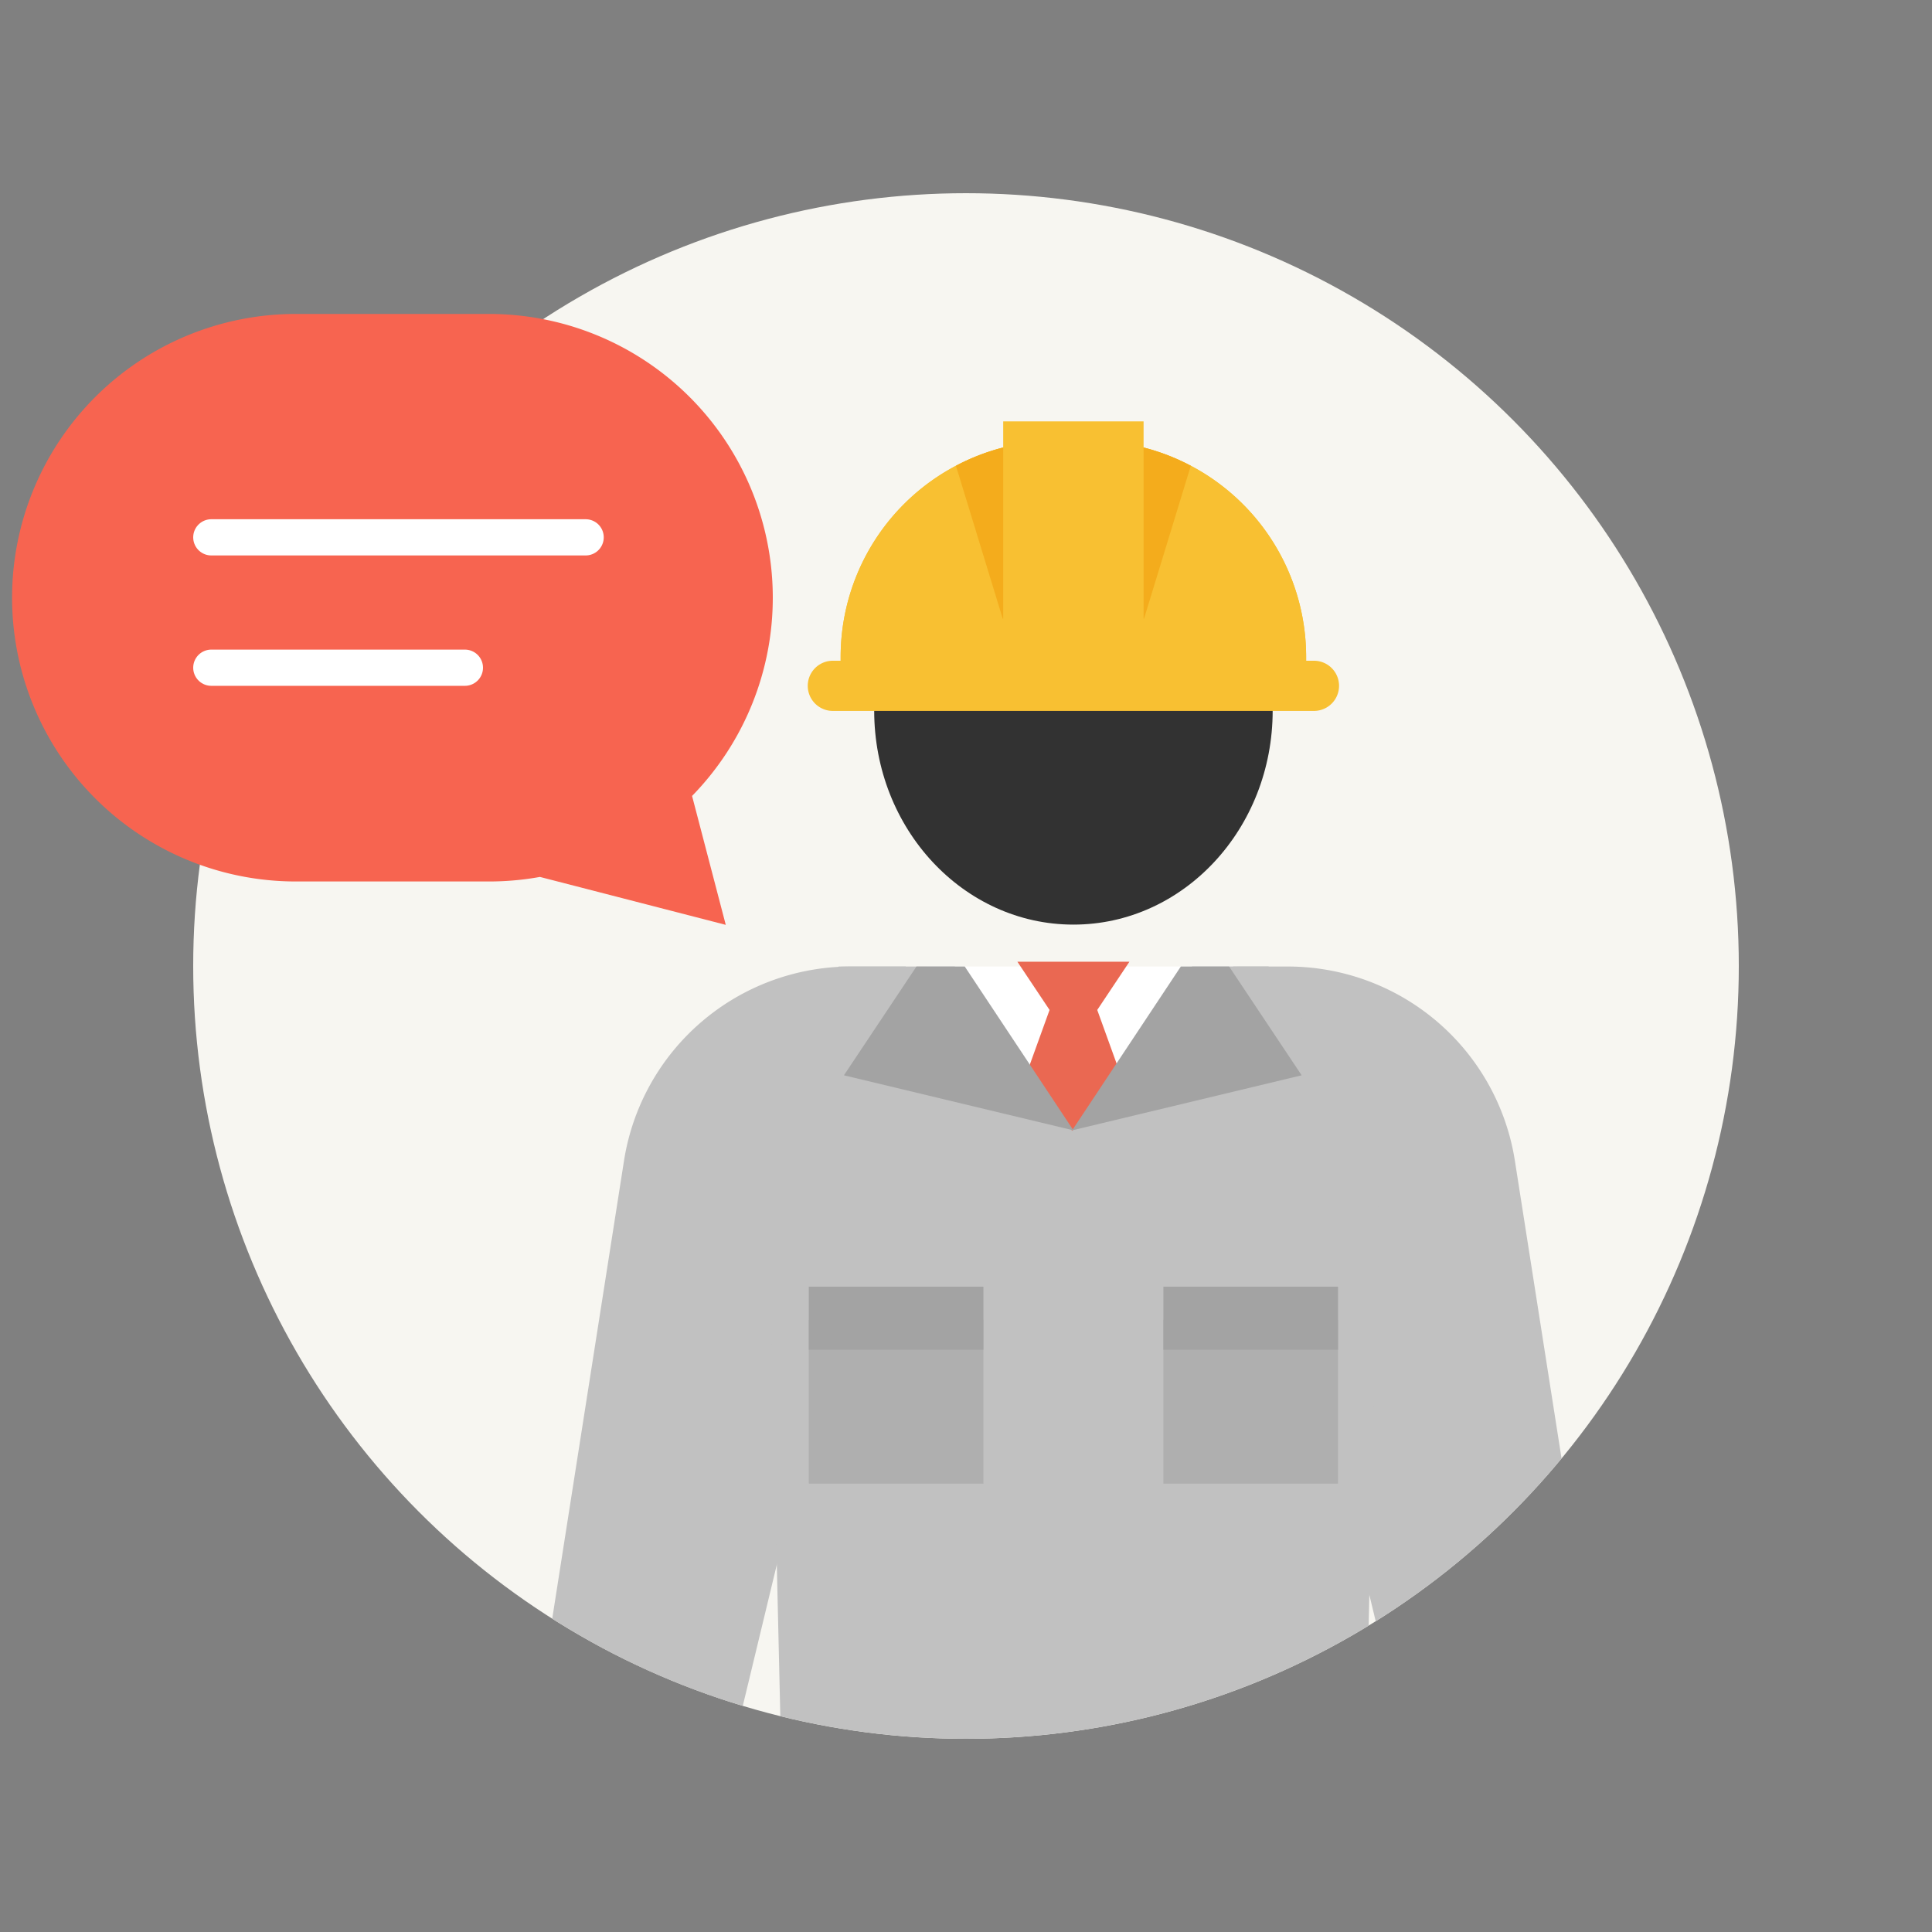
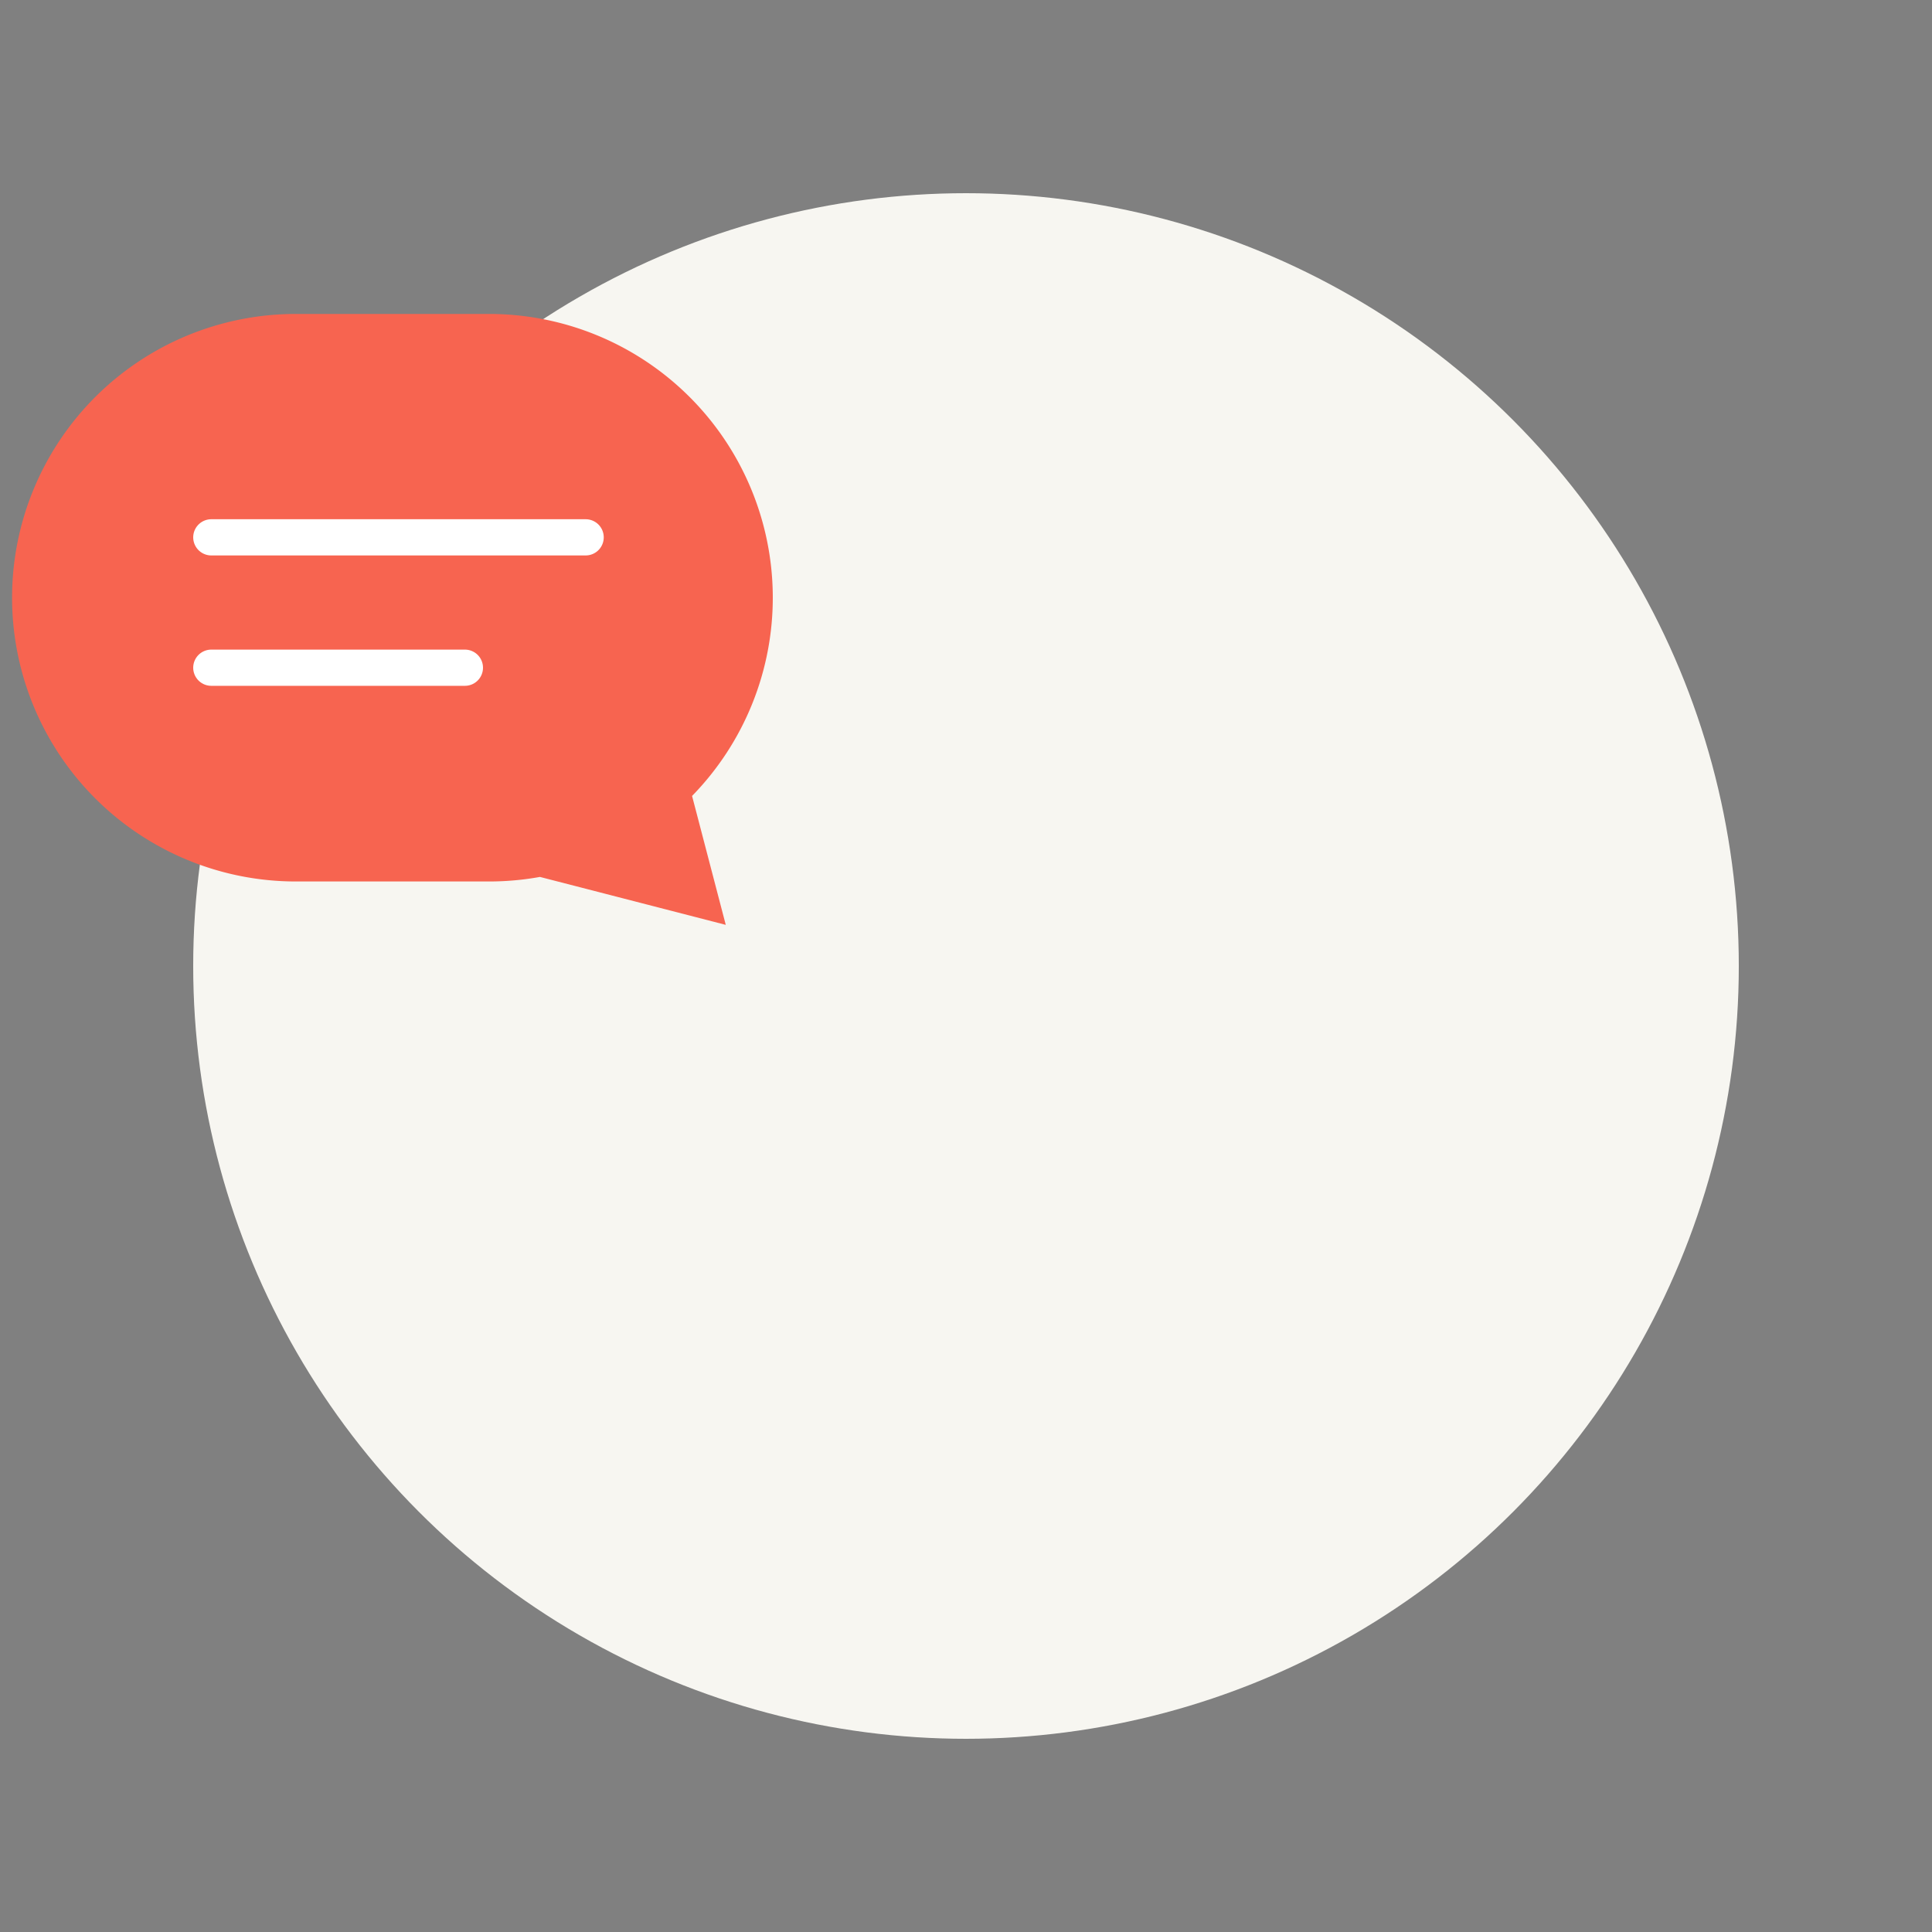
<svg xmlns="http://www.w3.org/2000/svg" height="160" viewBox="0 0 160 160" width="160">
  <rect x="0" y="0" width="160" height="160" fill="#808080" stroke="none" />
  <clipPath id="a">
-     <circle cx="316" cy="4622" r="64" />
-   </clipPath>
+     </clipPath>
  <path d="m0 0h160v160h-160z" fill="none" />
  <circle cx="80" cy="80" fill="#f7f6f1" r="64" />
  <g clip-path="url(#a)" transform="translate(-236 -4542)">
    <g transform="translate(239.897 4564.416)">
      <path d="m72.827 57.627h25.773l-15.63 19.786z" fill="#fff" />
      <path d="m85.018 72.807 4.115-5.6-2.161-5.983 2.663-3.993h-9.275l2.663 3.993-2.162 5.986 4.116 5.6v.056l.02-.028.021.028z" fill="#ea6852" />
      <path d="m101.5 36.434c0 9.788-7.387 17.722-16.5 17.722s-16.5-7.934-16.5-17.722 7.384-17.722 16.5-17.722 16.5 7.934 16.5 17.722" fill="#323232" />
      <path d="m65.722 35.362v-3.425a17.9 17.9 0 0 1 17.848-17.848h2.854a17.9 17.9 0 0 1 17.848 17.848v3.425" fill="#f8c032" />
      <path d="m65.722 35.362v-3.425a17.9 17.9 0 0 1 17.848-17.848h2.854a17.9 17.9 0 0 1 17.848 17.848v3.425" fill="#f8c032" />
      <path d="m86.424 14.089h-2.853a17.675 17.675 0 0 0 -8.3 2.069l3.874 12.666h11.7l3.875-12.666a17.681 17.681 0 0 0 -8.3-2.069" fill="#f4ac1c" />
      <path d="m0 0h11.626v19.589h-11.626z" fill="#f8c032" transform="translate(79.184 12.482)" />
      <path d="m104.919 36.46h-39.843a2.078 2.078 0 1 1 0-4.157h39.843a2.078 2.078 0 0 1 0 4.157" fill="#f8c032" />
      <g fill="#c1c1c1">
        <path d="m39.511 158.532a6.913 6.913 0 0 1 -.646-.349 6.913 6.913 0 0 0 .646.349" />
        <path d="m42.458 159.189c-.132 0-.264 0-.394-.011.13.007.262.011.394.011" />
        <path d="m38.558 157.984a7 7 0 0 1 -.848-.686 7 7 0 0 0 .848.686" />
        <path d="m42.064 159.178a6.914 6.914 0 0 1 -1.143-.16 6.914 6.914 0 0 0 1.143.16" />
        <path d="m40.921 159.018a6.841 6.841 0 0 1 -1.071-.337 6.841 6.841 0 0 0 1.071.337" />
        <path d="m71.116 57.627h-4.536a19.034 19.034 0 0 0 -18.8 16.088l-7.2 45.937c-1.443 9.841 14.26 10.814 16.077 3.191l13.551-56.226z" />
-         <path d="m40.58 119.652-4.944 31.563a6.905 6.905 0 0 0 13.547 2.635l7.473-31.007a8.2 8.2 0 1 0 -16.076-3.191" />
      </g>
      <path d="m36.7 144.4-1.067 6.81a6.906 6.906 0 0 0 13.548 2.635l1.517-6.293z" fill="#323232" />
      <path d="m129.829 158.532a6.914 6.914 0 0 0 .646-.349 6.914 6.914 0 0 1 -.646.349" fill="#c1c1c1" />
      <path d="m126.882 159.189c.132 0 .264 0 .394-.011-.13.007-.262.011-.394.011" fill="#c1c1c1" />
      <path d="m130.782 157.984a7.006 7.006 0 0 0 .848-.686 7.006 7.006 0 0 1 -.848.686" fill="#c1c1c1" />
      <path d="m127.277 159.178a6.914 6.914 0 0 0 1.143-.16 6.914 6.914 0 0 1 -1.143.16" fill="#c1c1c1" />
      <path d="m128.42 159.018a6.842 6.842 0 0 0 1.071-.337 6.842 6.842 0 0 1 -1.071.337" fill="#c1c1c1" />
      <path d="m98.224 57.627h4.536a19.034 19.034 0 0 1 18.8 16.088l7.2 45.937c1.443 9.841-14.26 10.814-16.077 3.191l-13.551-56.226z" fill="#c1c1c1" />
      <path d="m128.76 119.652 4.944 31.563a6.905 6.905 0 0 1 -13.547 2.635l-7.473-31.007a8.2 8.2 0 1 1 16.076-3.191" fill="#c1c1c1" />
      <path d="m132.638 144.4 1.067 6.81a6.906 6.906 0 0 1 -13.548 2.635l-1.517-6.293z" fill="#323232" />
      <path d="m108.8 140.2 1.581-68.252-9.221-14.325h-6.337l-9.929 13.613-9.722-13.609h-9.62l-5.933 14.325 1.581 68.248z" fill="#c1c1c1" />
      <path d="m85 71.194-9-13.567h-4l-6.006 9.009z" fill="#a3a3a3" />
      <path d="m84.894 71.194 9-13.567h4l6.006 9.009z" fill="#a3a3a3" />
-       <path d="m0 0h14.462v13.568h-14.462z" fill="#afafaf" transform="translate(63.083 86.887)" />
      <path d="m0 0h14.462v13.568h-14.462z" fill="#afafaf" transform="translate(92.45 86.887)" />
      <path d="m0 0h14.462v5.228h-14.462z" fill="#a3a3a3" transform="translate(63.083 84.138)" />
      <path d="m0 0h14.462v5.228h-14.462z" fill="#a3a3a3" transform="translate(92.45 84.138)" />
    </g>
  </g>
  <path d="m43.716 46.623a23.632 23.632 0 0 1 -4.216.377h-16a23.5 23.5 0 0 1 0-47h16a23.5 23.5 0 0 1 16.814 39.917l2.791 10.676z" fill="#f76450" transform="translate(1 26)" />
  <g fill="none" stroke="#fff" stroke-linecap="round" stroke-width="3">
    <path d="m17.5 44.5h31" />
    <path d="m0 0h21" transform="translate(17.5 55.297)" />
  </g>
</svg>